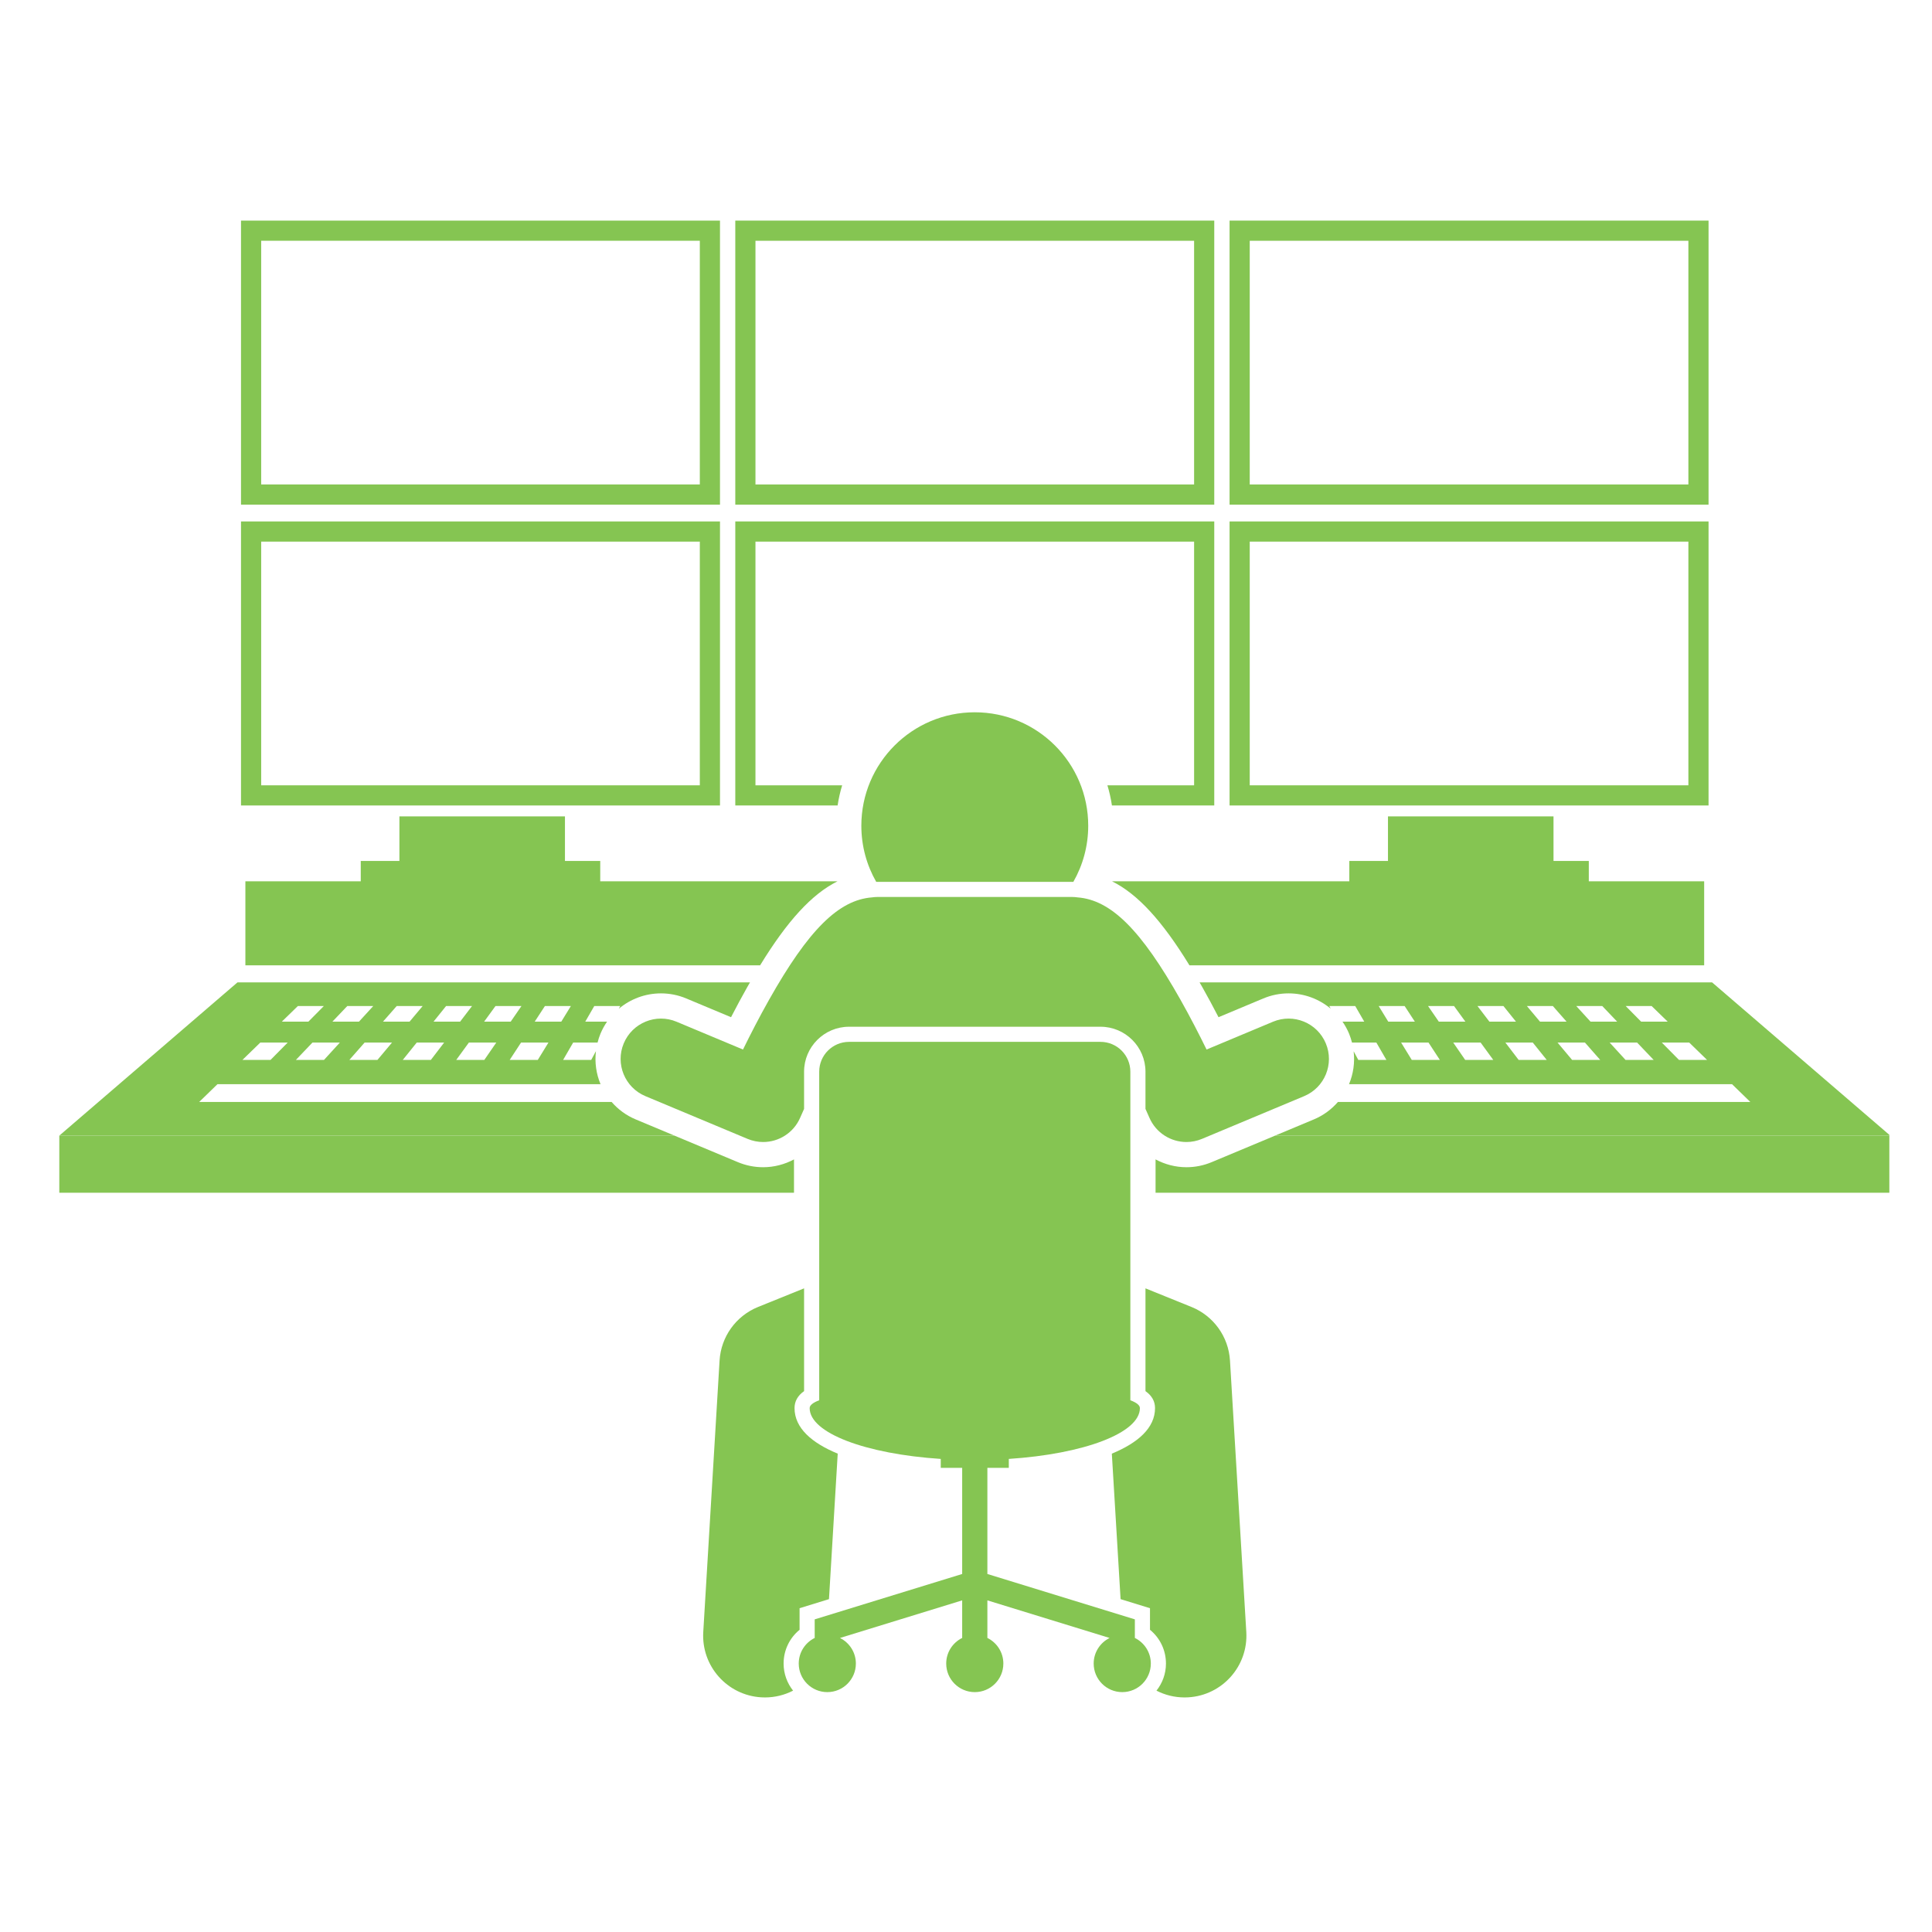
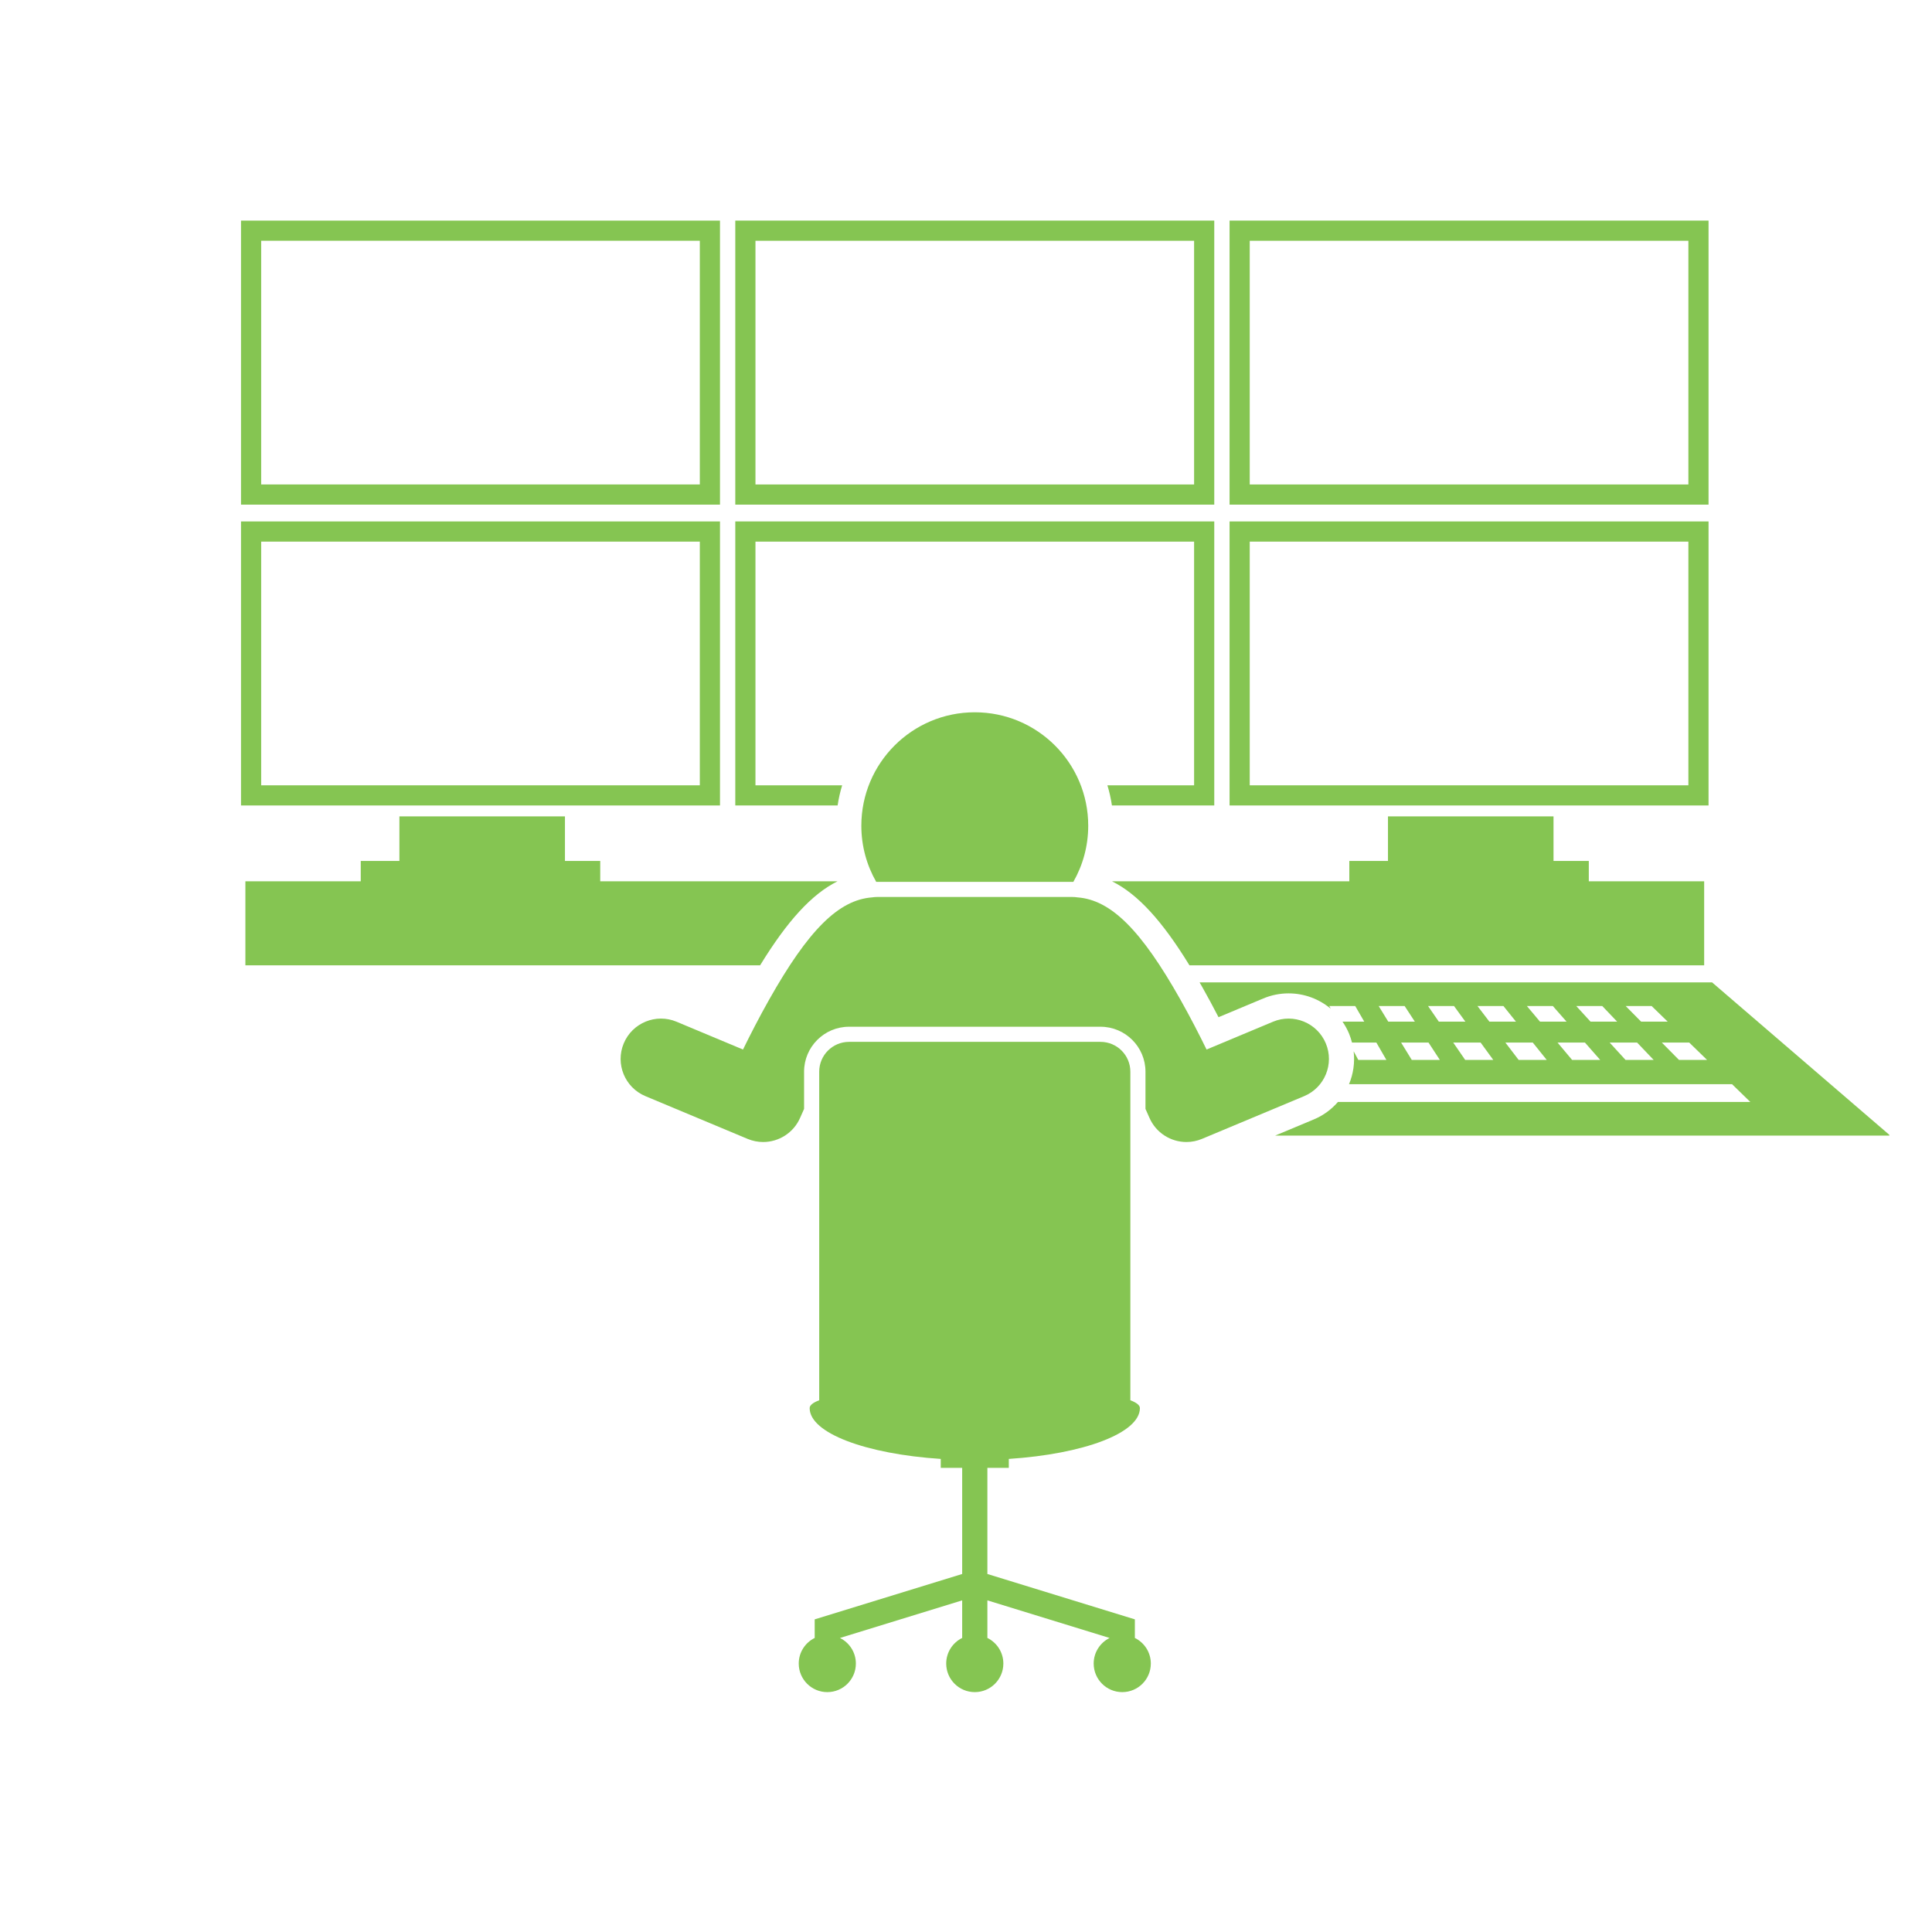
<svg xmlns="http://www.w3.org/2000/svg" width="1080" zoomAndPan="magnify" viewBox="0 0 810 810" height="1080" preserveAspectRatio="xMidYMid meet" version="1.0">
  <defs>
    <clipPath id="b2a6d1ebe7">
      <path d="M 24.867 476 L 333 476 L 333 501 L 24.867 501 Z M 24.867 476 " clip-rule="nonzero" />
    </clipPath>
    <clipPath id="6fa18da383">
-       <path d="M 484 476 L 792.117 476 L 792.117 501 L 484 501 Z M 484 476 " clip-rule="nonzero" />
-     </clipPath>
+       </clipPath>
    <clipPath id="0eedbb185b">
      <path d="M 502 411 L 792.117 411 L 792.117 477 L 502 477 Z M 502 411 " clip-rule="nonzero" />
    </clipPath>
    <clipPath id="39715f72e9">
-       <path d="M 24.867 411 L 315 411 L 315 477 L 24.867 477 Z M 24.867 411 " clip-rule="nonzero" />
-     </clipPath>
+       </clipPath>
    <clipPath id="11eefef3de">
      <path d="M 308 92.168 L 510 92.168 L 510 212 L 308 212 Z M 308 92.168 " clip-rule="nonzero" />
    </clipPath>
    <clipPath id="3305ac5b65">
      <path d="M 101 92.168 L 302 92.168 L 302 212 L 101 212 Z M 101 92.168 " clip-rule="nonzero" />
    </clipPath>
    <clipPath id="b43ce5d345">
      <path d="M 515 92.168 L 717 92.168 L 717 212 L 515 212 Z M 515 92.168 " clip-rule="nonzero" />
    </clipPath>
    <clipPath id="3c5021774a">
-       <path d="M 466 540 L 523 540 L 523 711.668 L 466 711.668 Z M 466 540 " clip-rule="nonzero" />
-     </clipPath>
+       </clipPath>
    <clipPath id="3282fd2a2e">
-       <path d="M 294 540 L 352 540 L 352 711.668 L 294 711.668 Z M 294 540 " clip-rule="nonzero" />
-     </clipPath>
+       </clipPath>
  </defs>
  <rect x="-81" width="972" fill="#ffffff" y="-81" height="972" fill-opacity="1" />
  <rect x="-81" width="972" fill="#ffffff" y="-81" height="972" fill-opacity="1" />
  <g clip-path="url(#b2a6d1ebe7)">
-     <path fill="#85c552" d="M 319.949 489.363 C 316.305 489.363 312.742 488.648 309.359 487.238 L 282.77 476.117 L 24.867 476.117 L 24.867 500.07 L 332.887 500.07 L 332.887 486.086 C 328.977 488.176 324.566 489.363 319.949 489.363 Z M 319.949 489.363 " fill-opacity="1" fill-rule="nonzero" />
-   </g>
+     </g>
  <g clip-path="url(#6fa18da383)">
    <path fill="#85c552" d="M 497.418 489.363 C 492.797 489.363 488.383 488.172 484.473 486.082 L 484.473 500.07 L 792.496 500.07 L 792.496 476.117 L 534.59 476.117 L 508.012 487.23 C 504.621 488.648 501.059 489.363 497.418 489.363 Z M 497.418 489.363 " fill-opacity="1" fill-rule="nonzero" />
  </g>
  <g clip-path="url(#0eedbb185b)">
    <path fill="#85c552" d="M 510.871 426.465 L 529.645 418.609 C 533.031 417.191 536.594 416.477 540.242 416.477 C 546.863 416.477 553.062 418.844 557.91 422.914 L 557.305 421.789 L 568.188 421.789 L 571.965 428.32 L 562.84 428.32 C 563.914 429.879 564.852 431.559 565.602 433.355 C 566.117 434.586 566.504 435.84 566.828 437.098 L 577.043 437.098 L 581.254 444.383 L 569.477 444.383 L 567.52 440.75 C 568.078 445.504 567.383 450.254 565.582 454.555 L 726.172 454.555 L 733.828 461.996 L 560.938 461.996 C 558.258 465.082 554.875 467.633 550.855 469.312 L 534.59 476.113 L 792.492 476.113 L 717.801 411.867 L 502.926 411.867 C 503.332 412.574 503.73 413.242 504.137 413.969 C 506.355 417.898 508.605 422.082 510.871 426.465 Z M 591.895 444.383 L 587.422 437.098 L 598.91 437.098 L 603.672 444.383 Z M 614.289 444.383 L 609.27 437.098 L 620.758 437.098 L 626.066 444.383 Z M 636.703 444.383 L 631.137 437.098 L 642.625 437.098 L 648.48 444.383 Z M 659.117 444.383 L 653.004 437.098 L 664.492 437.098 L 670.895 444.383 Z M 681.516 444.383 L 674.855 437.098 L 686.363 437.098 L 693.312 444.383 Z M 715.707 444.383 L 703.93 444.383 L 696.723 437.098 L 708.211 437.098 Z M 692.461 421.789 L 699.18 428.32 L 688.039 428.32 L 681.578 421.789 Z M 660.859 421.789 L 671.762 421.789 L 677.992 428.32 L 666.828 428.32 Z M 640.16 421.789 L 651.043 421.789 L 656.781 428.32 L 645.641 428.32 Z M 619.441 421.789 L 630.324 421.789 L 635.574 428.32 L 624.43 428.32 Z M 598.723 421.789 L 609.609 421.789 L 614.363 428.32 L 603.223 428.32 Z M 578.023 421.789 L 588.906 421.789 L 593.176 428.32 L 582.031 428.32 Z M 578.023 421.789 " fill-opacity="1" fill-rule="nonzero" />
  </g>
  <g clip-path="url(#39715f72e9)">
    <path fill="#85c552" d="M 256.422 461.996 L 83.512 461.996 L 91.168 454.555 L 251.781 454.555 C 249.973 450.238 249.281 445.469 249.848 440.699 L 247.863 444.383 L 236.086 444.383 L 240.301 437.098 L 250.535 437.098 C 250.859 435.84 251.242 434.59 251.758 433.359 C 252.512 431.559 253.449 429.879 254.523 428.32 L 245.375 428.32 L 249.152 421.789 L 260.039 421.789 L 259.418 422.945 C 264.27 418.855 270.48 416.477 277.121 416.477 C 280.77 416.477 284.332 417.191 287.711 418.605 L 306.492 426.465 C 308.754 422.086 311.004 417.906 313.227 413.965 C 313.637 413.242 314.035 412.574 314.441 411.867 L 99.562 411.867 L 24.867 476.113 L 282.77 476.113 L 266.508 469.312 C 262.488 467.633 259.102 465.082 256.422 461.996 Z M 135.828 444.383 L 124.051 444.383 L 131 437.098 L 142.488 437.098 Z M 146.465 444.383 L 152.867 437.098 L 164.355 437.098 L 158.242 444.383 Z M 168.863 444.383 L 174.719 437.098 L 186.207 437.098 L 180.637 444.383 Z M 203.051 444.383 L 191.277 444.383 L 196.582 437.098 L 208.074 437.098 Z M 213.691 444.383 L 218.453 437.098 L 229.941 437.098 L 225.469 444.383 Z M 228.453 421.789 L 239.34 421.789 L 235.328 428.32 L 224.188 428.32 Z M 207.734 421.789 L 218.621 421.789 L 214.121 428.32 L 202.977 428.32 Z M 187.02 421.789 L 197.902 421.789 L 192.914 428.32 L 181.77 428.32 Z M 166.316 421.789 L 177.203 421.789 L 171.723 428.32 L 160.578 428.32 Z M 145.598 421.789 L 156.484 421.789 L 150.512 428.32 L 139.371 428.32 Z M 124.883 421.789 L 135.766 421.789 L 129.305 428.32 L 118.164 428.32 Z M 109.133 437.098 L 120.621 437.098 L 113.414 444.383 L 101.637 444.383 Z M 109.133 437.098 " fill-opacity="1" fill-rule="nonzero" />
  </g>
  <path fill="#85c552" d="M 498.691 404.723 L 714.48 404.723 L 714.48 369.492 L 666.113 369.492 L 666.113 360.953 L 651.316 360.953 L 651.316 342.281 L 581.914 342.281 L 581.914 360.953 L 565.707 360.953 L 565.707 369.492 L 466.23 369.492 C 477.02 374.859 487.262 386.078 498.691 404.723 Z M 498.691 404.723 " fill-opacity="1" fill-rule="nonzero" />
  <path fill="#85c552" d="M 351.129 369.492 L 251.656 369.492 L 251.656 360.953 L 236.859 360.953 L 236.859 342.281 L 167.453 342.281 L 167.453 360.953 L 151.246 360.953 L 151.246 369.492 L 102.879 369.492 L 102.879 404.723 L 318.672 404.723 C 330.102 386.078 340.34 374.859 351.129 369.492 Z M 351.129 369.492 " fill-opacity="1" fill-rule="nonzero" />
  <path fill="#85c552" d="M 316.73 329.246 L 316.73 227.078 L 500.633 227.078 L 500.633 329.246 L 464.285 329.246 C 465.121 331.984 465.758 334.809 466.184 337.699 L 509.086 337.699 L 509.086 218.621 L 308.273 218.621 L 308.273 337.699 L 351.176 337.699 C 351.602 334.809 352.242 331.984 353.078 329.246 Z M 316.73 329.246 " fill-opacity="1" fill-rule="nonzero" />
  <path fill="#85c552" d="M 301.859 218.621 L 101.043 218.621 L 101.043 337.699 L 301.859 337.699 Z M 293.402 329.246 L 109.5 329.246 L 109.5 227.078 L 293.402 227.078 Z M 293.402 329.246 " fill-opacity="1" fill-rule="nonzero" />
  <path fill="#85c552" d="M 716.316 218.621 L 515.504 218.621 L 515.504 337.699 L 716.316 337.699 Z M 707.863 329.246 L 523.957 329.246 L 523.957 227.078 L 707.863 227.078 Z M 707.863 329.246 " fill-opacity="1" fill-rule="nonzero" />
  <g clip-path="url(#11eefef3de)">
    <path fill="#85c552" d="M 308.273 211.57 L 509.086 211.57 L 509.086 92.488 L 308.273 92.488 Z M 316.73 100.945 L 500.633 100.945 L 500.633 203.113 L 316.73 203.113 Z M 316.73 100.945 " fill-opacity="1" fill-rule="nonzero" />
  </g>
  <g clip-path="url(#3305ac5b65)">
    <path fill="#85c552" d="M 301.859 92.488 L 101.043 92.488 L 101.043 211.57 L 301.859 211.57 Z M 293.402 203.113 L 109.5 203.113 L 109.5 100.945 L 293.402 100.945 Z M 293.402 203.113 " fill-opacity="1" fill-rule="nonzero" />
  </g>
  <g clip-path="url(#b43ce5d345)">
    <path fill="#85c552" d="M 716.316 92.488 L 515.504 92.488 L 515.504 211.57 L 716.316 211.57 Z M 707.863 203.113 L 523.957 203.113 L 523.957 100.945 L 707.863 100.945 Z M 707.863 203.113 " fill-opacity="1" fill-rule="nonzero" />
  </g>
  <path fill="#85c552" d="M 361.121 346.191 C 361.121 354.762 363.398 362.793 367.363 369.734 C 367.523 369.73 367.691 369.719 367.848 369.719 L 449.516 369.719 C 449.672 369.719 449.84 369.73 450 369.734 C 453.965 362.793 456.242 354.762 456.242 346.191 C 456.242 319.926 434.953 298.629 408.68 298.629 C 382.414 298.629 361.121 319.926 361.121 346.191 Z M 361.121 346.191 " fill-opacity="1" fill-rule="nonzero" />
  <g clip-path="url(#3c5021774a)">
    <path fill="#85c552" d="M 499.535 547.949 L 480.246 540.148 L 480.246 583.238 C 482.91 585.109 484.254 587.492 484.254 590.352 C 484.254 598.727 476.969 604.984 466.141 609.445 L 469.809 670.449 L 482.137 674.246 L 482.137 683.297 C 486.34 686.727 488.832 691.859 488.832 697.449 C 488.832 701.742 487.336 705.684 484.855 708.812 C 488.406 710.633 492.418 711.66 496.641 711.66 C 497.164 711.66 497.691 711.645 498.219 711.613 C 512.496 710.754 523.371 698.488 522.516 684.211 L 515.676 570.402 C 515.078 560.43 508.797 551.695 499.535 547.949 Z M 499.535 547.949 " fill-opacity="1" fill-rule="nonzero" />
  </g>
  <path fill="#85c552" d="M 546.777 459.562 C 555.391 455.957 559.453 446.051 555.852 437.434 C 552.246 428.82 542.34 424.758 533.727 428.359 L 505.855 440.02 C 502.863 433.906 499.102 426.555 494.93 419.156 C 478.465 389.945 465.793 377.297 451.766 376.234 C 451.027 376.129 450.281 376.059 449.516 376.059 L 367.848 376.059 C 367.082 376.059 366.336 376.129 365.598 376.234 C 351.57 377.297 338.898 389.945 322.434 419.156 C 318.262 426.559 314.5 433.906 311.508 440.02 L 283.637 428.359 C 275.02 424.758 265.117 428.82 261.508 437.434 C 257.906 446.051 261.969 455.957 270.586 459.562 L 313.434 477.484 C 315.562 478.371 317.773 478.797 319.949 478.797 C 326.473 478.797 332.688 474.992 335.457 468.645 C 336 467.398 336.555 466.156 337.113 464.914 L 337.113 449.312 C 337.113 438.918 345.57 430.465 355.965 430.465 L 461.398 430.465 C 471.793 430.465 480.246 438.918 480.246 449.312 L 480.246 464.91 C 480.809 466.156 481.363 467.398 481.906 468.645 C 484.68 474.992 490.887 478.797 497.414 478.797 C 499.59 478.797 501.801 478.371 503.93 477.484 Z M 546.777 459.562 " fill-opacity="1" fill-rule="nonzero" />
  <g clip-path="url(#3282fd2a2e)">
    <path fill="#85c552" d="M 328.531 697.449 C 328.531 691.855 331.02 686.727 335.227 683.297 L 335.227 674.246 L 347.555 670.449 L 351.219 609.445 C 340.395 604.984 333.113 598.727 333.113 590.352 C 333.113 587.492 334.457 585.109 337.117 583.238 L 337.117 540.148 L 317.824 547.949 C 308.566 551.695 302.285 560.43 301.684 570.402 L 294.848 684.211 C 293.988 698.488 304.867 710.754 319.145 711.613 C 319.672 711.645 320.195 711.66 320.719 711.66 C 324.945 711.66 328.957 710.633 332.504 708.809 C 330.023 705.684 328.531 701.742 328.531 697.449 Z M 328.531 697.449 " fill-opacity="1" fill-rule="nonzero" />
  </g>
  <path fill="#85c552" d="M 473.906 449.312 C 473.906 442.406 468.305 436.805 461.398 436.805 L 355.965 436.805 C 349.059 436.805 343.457 442.406 343.457 449.312 L 343.457 587.066 C 340.898 588.035 339.453 589.129 339.453 590.352 C 339.453 600.836 363.027 609.59 394.414 611.66 L 394.414 615.398 L 403.398 615.398 L 403.398 659.902 L 341.566 678.926 L 341.566 686.715 C 337.605 688.668 334.875 692.734 334.875 697.449 C 334.875 704.066 340.238 709.43 346.852 709.43 C 353.465 709.43 358.828 704.066 358.828 697.449 C 358.828 692.746 356.109 688.684 352.16 686.727 L 403.398 670.961 L 403.398 686.715 C 399.438 688.668 396.703 692.734 396.703 697.449 C 396.703 704.066 402.066 709.43 408.684 709.43 C 415.297 709.43 420.66 704.066 420.66 697.449 C 420.66 692.734 417.93 688.668 413.965 686.715 L 413.965 670.961 L 465.199 686.727 C 461.254 688.684 458.531 692.746 458.531 697.449 C 458.531 704.066 463.895 709.43 470.512 709.43 C 477.125 709.43 482.488 704.066 482.488 697.449 C 482.488 692.734 479.758 688.668 475.797 686.715 L 475.797 678.926 L 413.965 659.902 L 413.965 615.398 L 422.949 615.398 L 422.949 611.66 C 454.336 609.59 477.91 600.836 477.91 590.352 C 477.91 589.133 476.465 588.035 473.906 587.066 Z M 473.906 449.312 " fill-opacity="1" fill-rule="nonzero" />
  <path stroke-linecap="butt" transform="matrix(0.75, 0, 0, 0.75, 269.109, 81)" fill="none" stroke-linejoin="miter" d="M 0.001 2 L 345.6 2 " stroke="#ffffff" stroke-width="4" stroke-opacity="1" stroke-miterlimit="4" />
</svg>